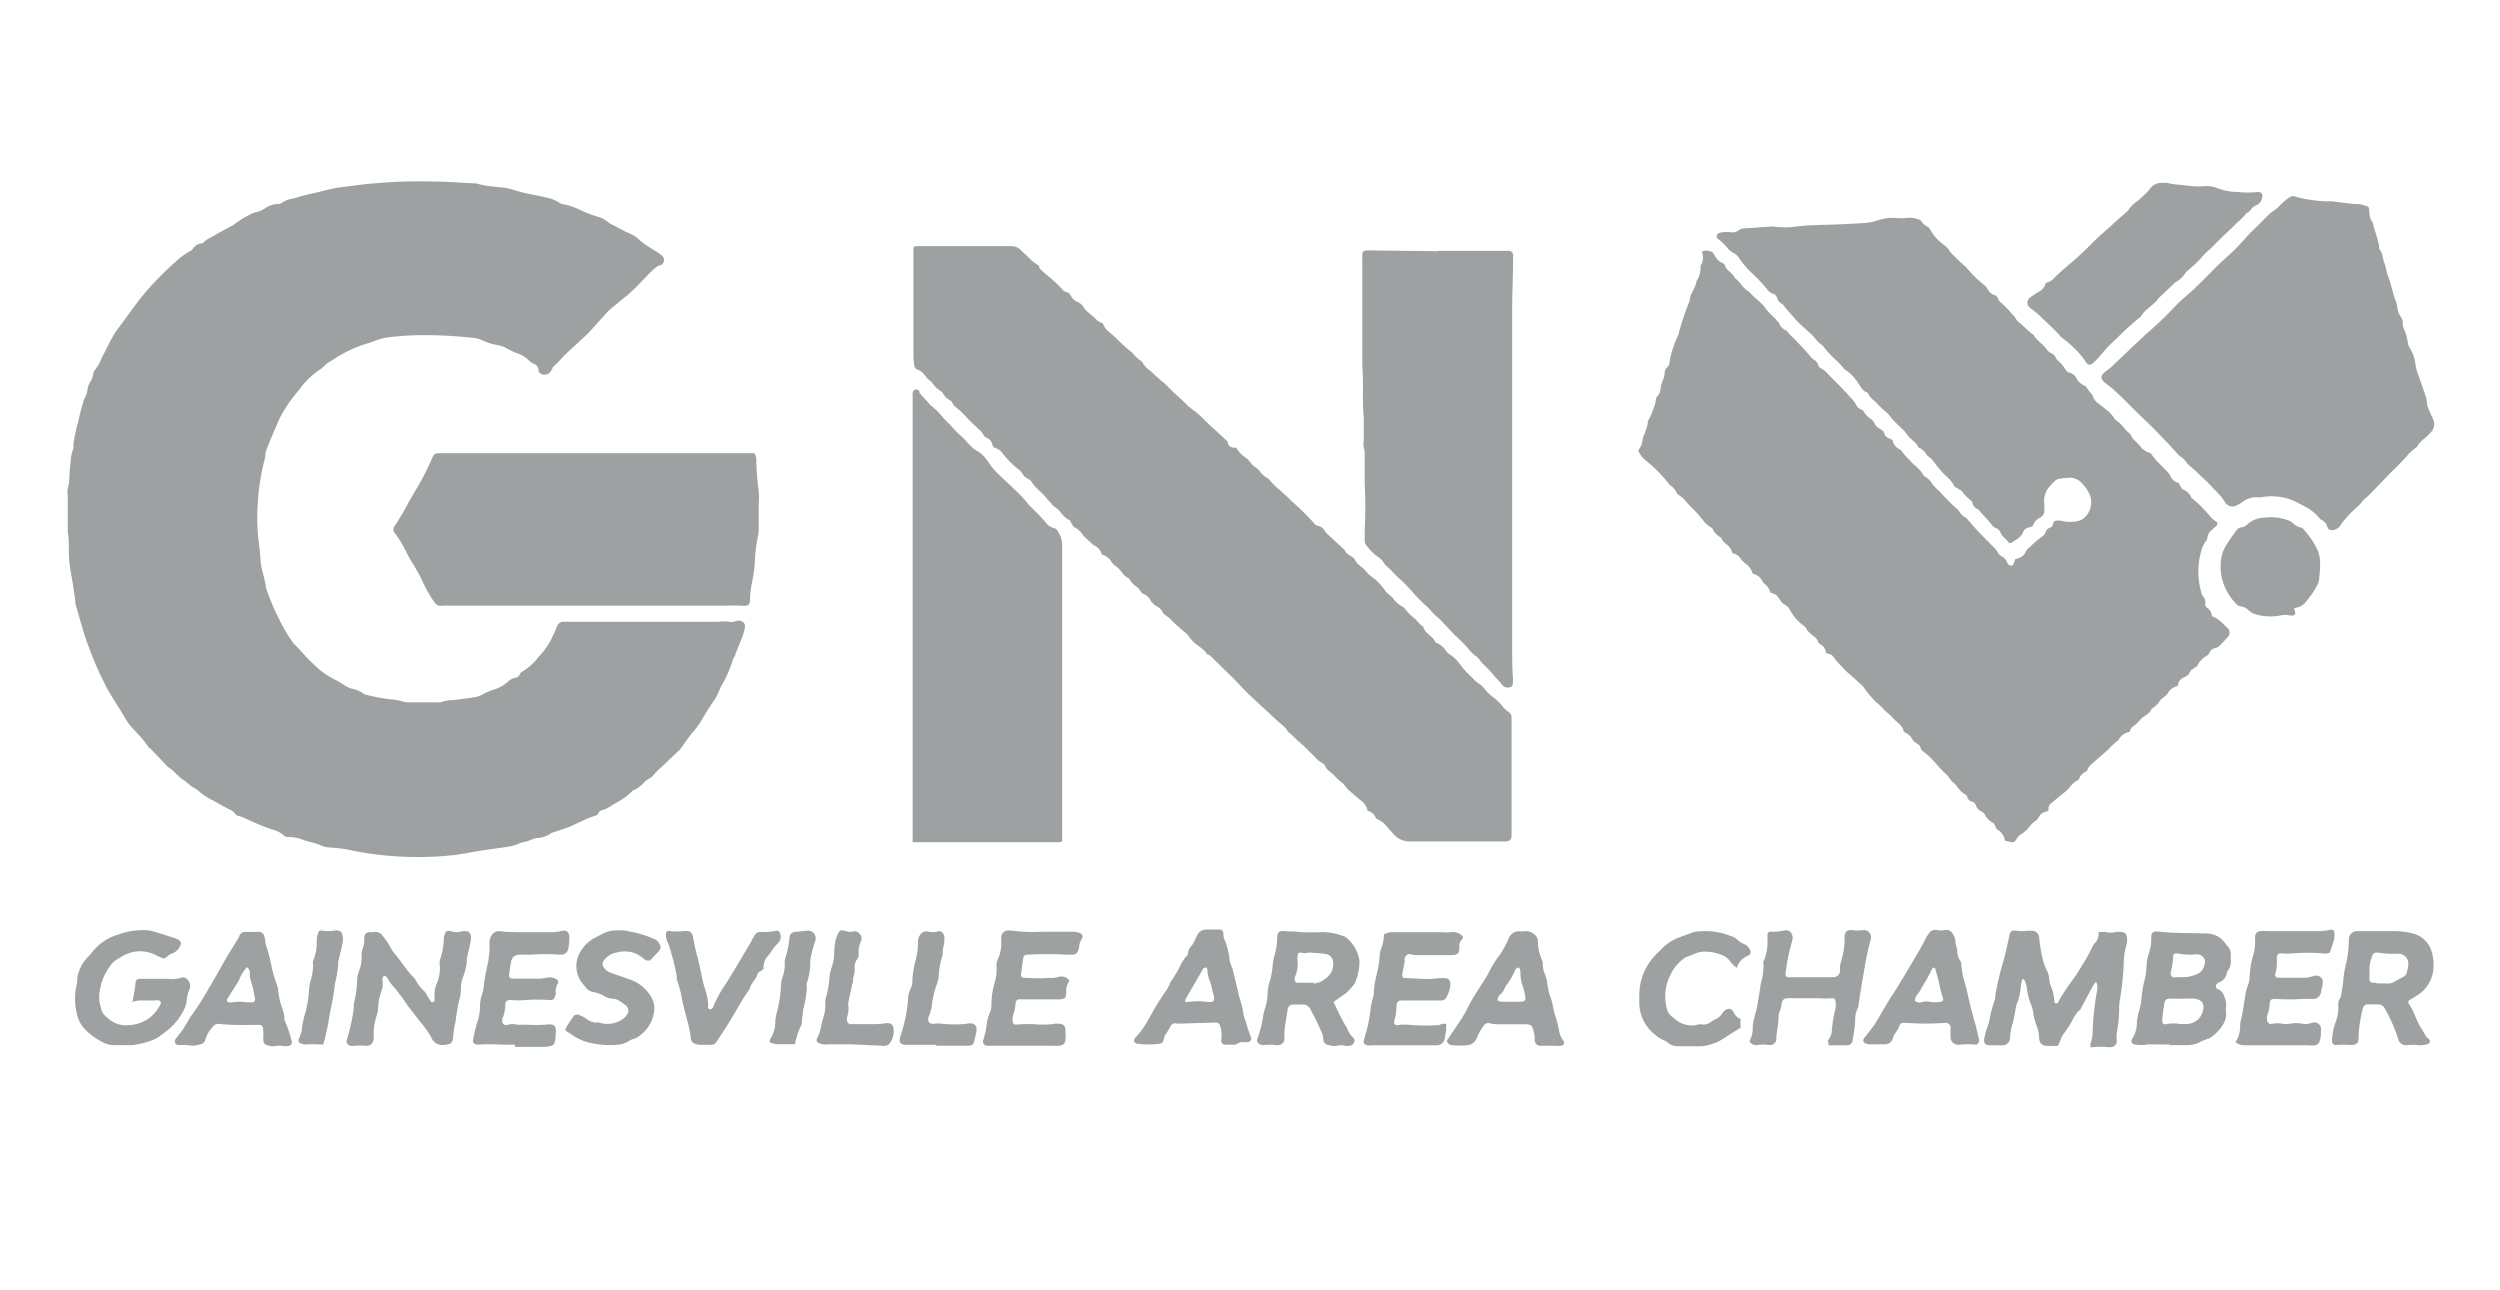
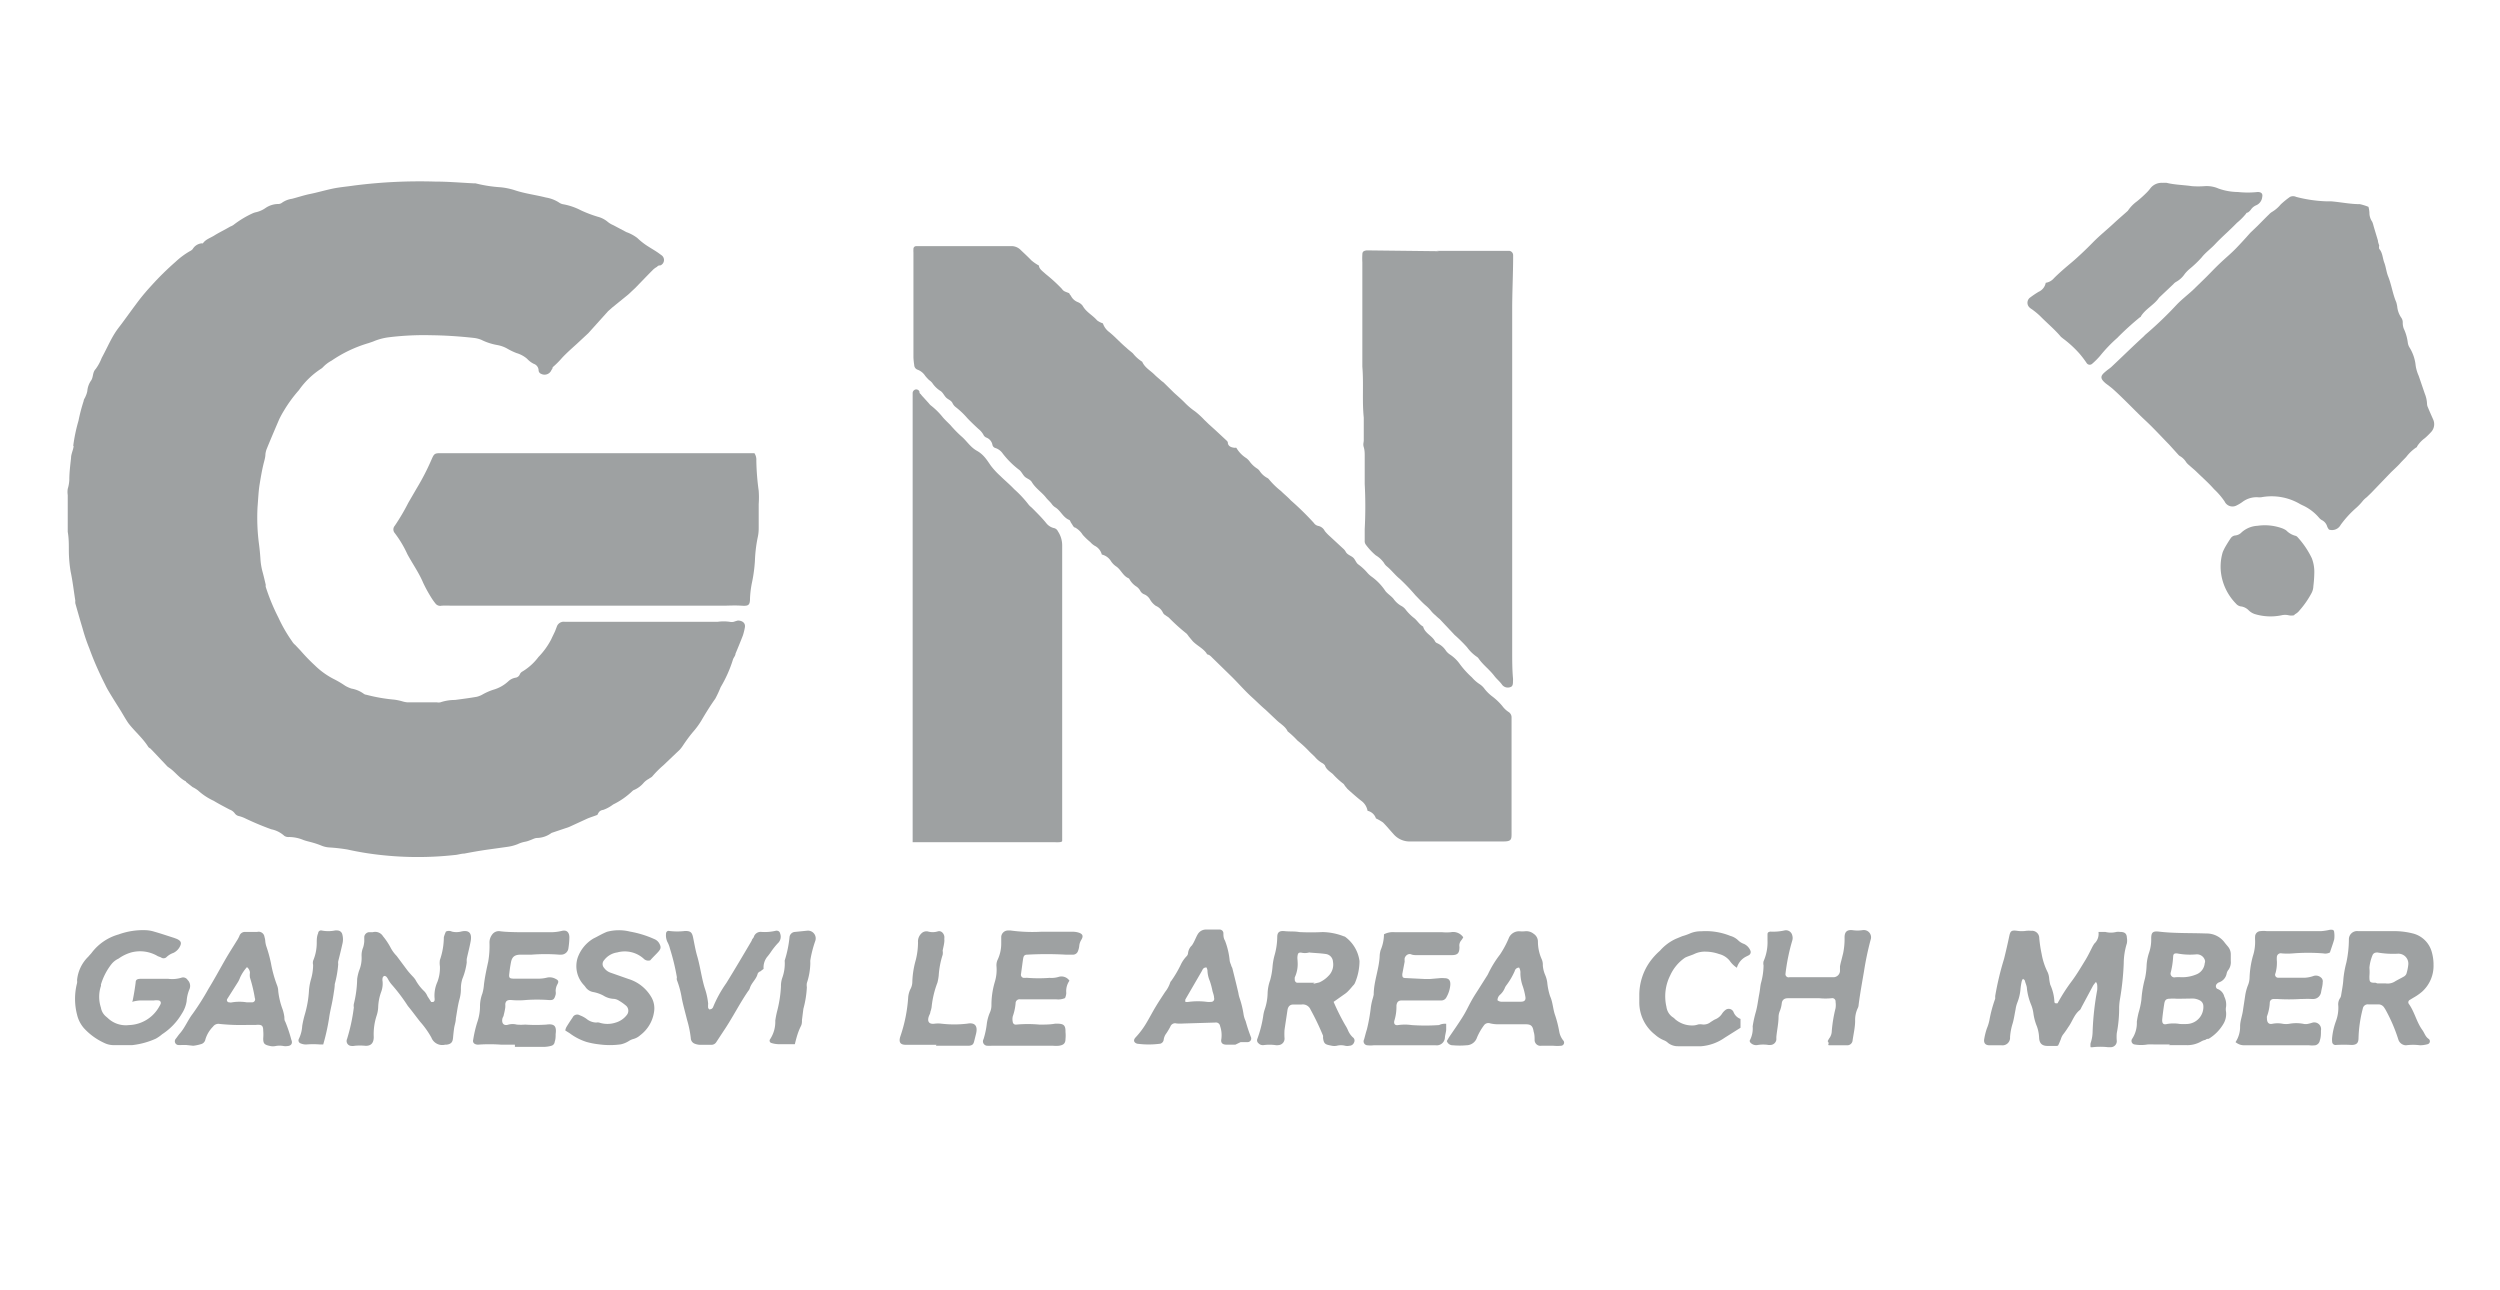
<svg xmlns="http://www.w3.org/2000/svg" id="Layer_1" data-name="Layer 1" viewBox="0 0 158.33 81.69">
  <defs>
    <style>.cls-1{fill:#9ea1a2;}</style>
  </defs>
  <title>logo-with-mark [Recovered]</title>
  <path class="cls-1" d="M37.83,51.61c-.26.1-.47.16-.67.25l-1,.46a2,2,0,0,1-.34.13l-.89.3h0a1.59,1.59,0,0,1-.91.32c-.16,0-.31.1-.47.15a1.49,1.49,0,0,1-.3.09,1.9,1.9,0,0,0-.46.15,2.74,2.74,0,0,1-.64.17l-1.29.18c-.49.07-1,.16-1.46.25-.2,0-.41.08-.61.09a21.35,21.35,0,0,1-4.66,0h0A19.15,19.15,0,0,1,22,53.8a11.24,11.24,0,0,0-1.15-.13,1.53,1.53,0,0,1-.48-.11,5.1,5.1,0,0,0-.55-.19c-.2-.06-.41-.1-.6-.17a2.4,2.4,0,0,0-.92-.19.47.47,0,0,1-.29-.07,1.73,1.73,0,0,0-.83-.42,17.77,17.77,0,0,1-1.69-.71,2.19,2.19,0,0,0-.33-.12.44.44,0,0,1-.3-.19.68.68,0,0,0-.32-.23c-.34-.18-.69-.36-1-.55a3.91,3.91,0,0,1-1-.66,1.94,1.94,0,0,0-.34-.21l-.42-.33s0-.05-.06-.06c-.4-.22-.66-.61-1-.83l-.11-.08-.83-.88-.25-.26s-.11-.06-.14-.11c-.35-.56-.88-1-1.26-1.5-.2-.29-.37-.61-.56-.91s-.46-.73-.68-1.1a4.5,4.5,0,0,1-.23-.43c-.38-.75-.72-1.51-1-2.29a11.15,11.15,0,0,1-.43-1.27c-.16-.53-.31-1.06-.46-1.59a.85.85,0,0,1,0-.17c-.1-.62-.17-1.25-.3-1.86a8.52,8.52,0,0,1-.11-1.33c0-.39,0-.78-.07-1.17,0-.56,0-1.13,0-1.7,0-.21,0-.42,0-.63a1.27,1.27,0,0,1,0-.39,2.28,2.28,0,0,0,.1-.57c0-.46.06-.93.11-1.39,0-.2.09-.4.14-.61s0-.11,0-.17a10.43,10.43,0,0,1,.33-1.57,11.12,11.12,0,0,1,.33-1.26c0-.1.09-.19.12-.29a1.42,1.42,0,0,0,.11-.33,1.32,1.32,0,0,1,.24-.67s0,0,0,0c.15-.22.08-.51.29-.73a3,3,0,0,0,.38-.7c.13-.24.25-.48.37-.72s.28-.56.45-.83.29-.41.44-.61c.34-.46.67-.92,1-1.36s.62-.77.95-1.13a18.15,18.15,0,0,1,1.47-1.44,4.9,4.9,0,0,1,.9-.67.55.55,0,0,0,.18-.13.75.75,0,0,1,.58-.37.1.1,0,0,0,.07,0c.18-.26.48-.34.73-.5s.68-.37,1-.56a.93.93,0,0,0,.2-.1A6.13,6.13,0,0,1,16,13.51a1.15,1.15,0,0,1,.17-.06,1.71,1.71,0,0,0,.65-.28,1.46,1.46,0,0,1,.76-.25.42.42,0,0,0,.25-.06,1.47,1.47,0,0,1,.66-.27c.39-.1.77-.23,1.17-.31s.92-.23,1.39-.33.91-.13,1.37-.2a32.78,32.78,0,0,1,5.14-.25c.81,0,1.61.07,2.42.11h.13a8.62,8.62,0,0,0,1.59.25,4.29,4.29,0,0,1,.88.18c.65.22,1.33.3,2,.47a2.17,2.17,0,0,1,.83.32.63.63,0,0,0,.28.11,4,4,0,0,1,1.1.38,7.76,7.76,0,0,0,1.08.41,1.59,1.59,0,0,1,.63.33,1.39,1.39,0,0,0,.34.2l.83.44,0,0a2.53,2.53,0,0,1,.69.37,4.19,4.19,0,0,0,.63.5c.23.15.46.28.68.43l.22.16a.37.37,0,0,1-.07.65c-.07,0-.14,0-.21.09a1.14,1.14,0,0,0-.25.18c-.38.38-.75.77-1.12,1.15l-.46.43-1,.81-.27.24L37.26,21.1l-.72.67c-.32.29-.65.58-.94.89a5.66,5.66,0,0,1-.6.6s0,.1-.07.16a.47.47,0,0,1-.65.26.25.25,0,0,1-.17-.24.45.45,0,0,0-.31-.4,1.46,1.46,0,0,1-.42-.32,1.81,1.81,0,0,0-.67-.36,4.12,4.12,0,0,1-.6-.29,2,2,0,0,0-.63-.22,3.69,3.69,0,0,1-1-.33A1.81,1.81,0,0,0,30,21.4c-.91-.1-1.82-.16-2.73-.17a18,18,0,0,0-2.64.13,3.71,3.71,0,0,0-1,.27l-.29.1a8.24,8.24,0,0,0-2.34,1.11,2.14,2.14,0,0,0-.56.43l-.07.06a5.12,5.12,0,0,0-1.44,1.38,8.66,8.66,0,0,0-.95,1.3,5.86,5.86,0,0,0-.3.55c-.27.63-.54,1.26-.8,1.9a1.46,1.46,0,0,0-.07.3c0,.22-.08.44-.13.66-.1.42-.17.84-.24,1.27s-.09.95-.13,1.43a12.83,12.83,0,0,0,.09,2.32q.06.45.09.9a4.11,4.11,0,0,0,.15.92c.07.26.13.52.19.78a.5.5,0,0,0,0,.13,13,13,0,0,0,.8,1.94,9.51,9.51,0,0,0,.87,1.51.87.87,0,0,0,.2.23l.34.36a11.32,11.32,0,0,0,.9.93,4.89,4.89,0,0,0,1.19.86,6.06,6.06,0,0,1,.73.43,2,2,0,0,0,.4.18,1.86,1.86,0,0,1,.78.33.31.31,0,0,0,.16.06,10.58,10.58,0,0,0,1.77.31,3.46,3.46,0,0,1,.52.11,1.59,1.59,0,0,0,.3.06l1.88,0a.54.54,0,0,0,.22,0,2.86,2.86,0,0,1,.92-.15c.46-.06.92-.12,1.38-.2a1.43,1.43,0,0,0,.41-.17,3.75,3.75,0,0,1,.65-.28,2.32,2.32,0,0,0,.93-.52.89.89,0,0,1,.47-.24.34.34,0,0,0,.27-.21.37.37,0,0,1,.18-.19,3.55,3.55,0,0,0,1-.91,4.71,4.71,0,0,0,.81-1.12c.08-.18.17-.35.25-.53l.11-.29a.46.46,0,0,1,.5-.29c.23,0,.45,0,.68,0h9a2.75,2.75,0,0,1,.76,0,.61.61,0,0,0,.26,0,2.58,2.58,0,0,1,.26-.08c.26,0,.51.14.44.46a3.74,3.74,0,0,1-.12.48c-.15.39-.31.78-.47,1.16,0,.13-.12.24-.16.37a8.06,8.06,0,0,1-.78,1.75,6.89,6.89,0,0,1-.34.73c-.32.45-.61.92-.89,1.4a5.07,5.07,0,0,1-.55.74,9.83,9.83,0,0,0-.61.83,2.35,2.35,0,0,1-.19.25l-1.05,1a6.42,6.42,0,0,0-.69.69c-.05.07-.15.1-.22.16a1.28,1.28,0,0,0-.32.24,1.69,1.69,0,0,1-.6.46.29.29,0,0,0-.12.07,4.78,4.78,0,0,1-1.23.86,2.33,2.33,0,0,1-.62.34C37.93,51.33,37.9,51.5,37.83,51.61Z" />
-   <path class="cls-1" d="M134.88,46.35a1,1,0,0,0-.69.47c0,.08-.13.12-.2.18l-.35.34-.22.22-.74.64a1.59,1.59,0,0,0-.13.13.86.86,0,0,0-.38.51.83.83,0,0,0-.5.49.14.14,0,0,1-.06.07,1.46,1.46,0,0,0-.53.46,2.72,2.72,0,0,1-.5.45l-.75.63a.38.38,0,0,0-.09.19,1.46,1.46,0,0,0,0,.22l-.18.06a.58.58,0,0,0-.42.31.71.71,0,0,1-.3.32,1.35,1.35,0,0,0-.31.32,2.56,2.56,0,0,1-.48.45.88.88,0,0,0-.35.34.31.31,0,0,1-.37.18l-.35-.09a1,1,0,0,0-.46-.69c-.07,0-.1-.14-.15-.22s-.08-.18-.15-.21a1.24,1.24,0,0,1-.54-.57.61.61,0,0,0-.17-.15.67.67,0,0,1-.38-.41.36.36,0,0,0-.26-.23.4.4,0,0,1-.28-.27c0-.06-.06-.16-.12-.18-.37-.17-.51-.57-.82-.8a1.06,1.06,0,0,1-.17-.2c-.06-.07-.1-.16-.16-.22-.55-.46-.93-1.09-1.53-1.5a.83.83,0,0,1-.15-.17l0-.07c-.1-.26-.41-.3-.53-.53a1,1,0,0,0-.54-.47c-.06-.41-.43-.58-.67-.86s-.41-.35-.58-.55a6.76,6.76,0,0,0-.55-.52,7.67,7.67,0,0,1-.64-.75,1.88,1.88,0,0,0-.12-.18c-.27-.26-.55-.51-.82-.75a3.93,3.93,0,0,1-.55-.53,4.31,4.31,0,0,1-.52-.6c-.1-.17-.29-.2-.48-.25a.67.67,0,0,0-.38-.57.2.2,0,0,1-.11-.13c-.06-.22-.24-.33-.4-.46a1.29,1.29,0,0,1-.34-.36.56.56,0,0,0-.2-.23,2.89,2.89,0,0,1-.86-1,.82.82,0,0,0-.35-.34.63.63,0,0,1-.22-.21c-.26-.4-.26-.4-.66-.53a1,1,0,0,0-.35-.54.87.87,0,0,1-.17-.21.87.87,0,0,0-.6-.45,1.13,1.13,0,0,0-.42-.61,1.87,1.87,0,0,1-.32-.31.75.75,0,0,0-.55-.37.92.92,0,0,0-.4-.59,1.2,1.2,0,0,1-.24-.26c0-.06-.08-.14-.14-.18a1.16,1.16,0,0,1-.45-.48c0-.08-.15-.14-.23-.2a2.55,2.55,0,0,1-.3-.26,7.33,7.33,0,0,0-.73-.84,7.33,7.33,0,0,1-.6-.65,1.18,1.18,0,0,0-.25-.19c-.07-.06-.16-.11-.19-.18a.92.92,0,0,0-.36-.44l-.13-.13a8.65,8.65,0,0,0-1.44-1.46,1.72,1.72,0,0,1-.5-.65,1.28,1.28,0,0,0,.28-.72,2.13,2.13,0,0,1,.14-.37c.07-.2.13-.4.19-.6a.31.31,0,0,1,0-.17,3,3,0,0,0,.34-.76,1.57,1.57,0,0,0,.16-.56.47.47,0,0,1,.12-.27.73.73,0,0,0,.18-.41,2.36,2.36,0,0,1,.19-.69,1,1,0,0,0,.07-.34.52.52,0,0,1,.18-.39.4.4,0,0,0,.12-.23,6.18,6.18,0,0,1,.54-1.74,1.12,1.12,0,0,0,.08-.26,17.91,17.91,0,0,1,.68-2c0-.44.38-.77.42-1.21a1.57,1.57,0,0,0,.26-.89.32.32,0,0,1,0-.09,1,1,0,0,0,.08-.9.76.76,0,0,1,.57,0,.35.35,0,0,1,.22.21,1.06,1.06,0,0,0,.49.51c.06,0,.15.08.17.13.11.37.51.5.65.84.34.24.51.67.9.86.3.37.72.62,1,1s.5.54.75.81c0,.06.12.11.14.17a.76.76,0,0,0,.41.45.38.38,0,0,1,.14.11c.18.26.45.44.64.68a11.22,11.22,0,0,1,.81.89.7.7,0,0,0,.24.21.53.53,0,0,1,.22.27.42.42,0,0,0,.22.27,1.43,1.43,0,0,1,.44.37l.79.8c.26.26.51.54.76.82a1.14,1.14,0,0,1,.18.25.63.63,0,0,0,.37.36.38.38,0,0,1,.14.11,1.18,1.18,0,0,0,.46.48.9.9,0,0,1,.2.23,1.28,1.28,0,0,0,.14.23c.14.18.43.19.51.47s.33.28.53.42a.74.74,0,0,0,.43.57.33.33,0,0,1,.16.15,4,4,0,0,0,.47.53c.27.33.64.54.85.91a.52.52,0,0,0,.2.19,1.06,1.06,0,0,1,.36.37,3.43,3.43,0,0,0,.49.52c.23.25.47.5.71.74s.21.18.3.28a1.48,1.48,0,0,1,.27.29,1,1,0,0,0,.35.34.23.23,0,0,1,.11.08,19.73,19.73,0,0,0,1.4,1.5c.18.23.44.39.57.67a.58.58,0,0,0,.19.19.72.72,0,0,1,.4.45.43.43,0,0,0,.09.1.19.19,0,0,0,.28,0,2.69,2.69,0,0,0,.12-.34l.21-.07a.73.73,0,0,0,.46-.4.75.75,0,0,1,.26-.3,5.74,5.74,0,0,1,.84-.71.44.44,0,0,0,.15-.22.43.43,0,0,1,.3-.3c.19-.06.16-.27.26-.41a.9.9,0,0,1,.56,0,2.42,2.42,0,0,0,.89,0,.94.94,0,0,0,.41-.18,1.33,1.33,0,0,0,.41-1.45,2.54,2.54,0,0,0-.65-.9,1,1,0,0,0-.75-.22,4.2,4.2,0,0,0-.62.08.56.56,0,0,0-.26.17,3.8,3.8,0,0,0-.42.47,1.38,1.38,0,0,0-.2.89c0,.12,0,.24,0,.36a.52.52,0,0,1-.28.56.91.91,0,0,0-.46.54l-.21.07a.49.49,0,0,0-.4.32c-.13.32-.43.45-.68.62a.16.16,0,0,1-.24,0c-.15-.22-.41-.36-.51-.62a.47.47,0,0,0-.28-.27.63.63,0,0,1-.3-.26c-.13-.16-.27-.31-.41-.47l-.27-.29c-.06-.07-.11-.16-.19-.19a.52.52,0,0,1-.32-.4.28.28,0,0,0-.1-.14,2.8,2.8,0,0,1-.56-.58,2.05,2.05,0,0,0-.46-.28,2,2,0,0,0-.54-.68,5.87,5.87,0,0,1-.73-.84,1.85,1.85,0,0,0-.29-.33c-.07-.06-.17-.1-.21-.17a1,1,0,0,0-.52-.47s0,0,0,0c-.15-.37-.56-.53-.76-.87a1.8,1.8,0,0,0-.26-.3,7.58,7.58,0,0,1-.94-1,6.37,6.37,0,0,1-.8-.76,1.33,1.33,0,0,1-.42-.46.23.23,0,0,0-.12-.12c-.25-.09-.34-.31-.48-.5a2.84,2.84,0,0,0-.85-.91c-.06,0-.1-.1-.16-.16s-.3-.33-.46-.48a6.65,6.65,0,0,1-.84-.92l0,0c-.34-.2-.52-.56-.82-.81s-.53-.48-.79-.72a2.31,2.31,0,0,1-.2-.24l-.27-.3-.26-.3a1.16,1.16,0,0,0-.2-.24.67.67,0,0,1-.35-.44.33.33,0,0,0-.26-.22.79.79,0,0,1-.37-.3,9.74,9.74,0,0,0-1-1.05,6.26,6.26,0,0,1-.77-.92,1,1,0,0,0-.32-.3,1.14,1.14,0,0,1-.35-.26,3.82,3.82,0,0,0-.64-.63.21.21,0,0,1,.06-.38,1,1,0,0,1,.34-.06,1.46,1.46,0,0,1,.36,0,.61.61,0,0,0,.51-.1.7.7,0,0,1,.46-.14l1.61-.11a.55.55,0,0,1,.18,0,4.91,4.91,0,0,0,1.38,0c.72-.09,1.43-.1,2.15-.12s1.49-.06,2.24-.11a3.08,3.08,0,0,0,.79-.16,3.12,3.12,0,0,1,1.14-.16,2.9,2.9,0,0,0,.72,0,1.56,1.56,0,0,1,.74.09.42.42,0,0,1,.21.16.92.92,0,0,0,.37.31.39.39,0,0,1,.15.16,3.09,3.09,0,0,0,.89,1,1.14,1.14,0,0,1,.34.35,1.11,1.11,0,0,0,.2.24l.44.44.33.3s.08.05.1.09a8,8,0,0,0,1.18,1.15.83.83,0,0,1,.16.21.78.78,0,0,0,.42.38.36.36,0,0,1,.25.24.47.47,0,0,0,.12.19,5.37,5.37,0,0,1,.71.72,2.25,2.25,0,0,1,.31.37.47.47,0,0,0,.17.2c.31.23.55.54.87.76a.13.13,0,0,1,.07.05c.2.38.61.57.84.93a.66.66,0,0,0,.27.22.51.51,0,0,1,.3.31.63.63,0,0,0,.17.2,2.12,2.12,0,0,1,.43.51.47.47,0,0,0,.31.24.62.62,0,0,1,.4.34,1,1,0,0,0,.48.45.39.39,0,0,1,.21.21,3,3,0,0,0,.22.28c.05.06.11.11.12.18a.88.88,0,0,0,.34.46c.15.13.32.23.45.36a2.11,2.11,0,0,1,.61.65.17.17,0,0,0,.06.06c.35.21.55.59.87.84a.12.12,0,0,1,.06.06c.12.32.41.5.62.75a1,1,0,0,0,.57.41c.07,0,.14.1.19.17s.2.26.31.38.46.46.68.7a1.12,1.12,0,0,1,.16.22.67.67,0,0,0,.52.44c.05.09.08.17.13.25s.08.14.14.17a.93.93,0,0,1,.53.5s0,.05.06.07a8,8,0,0,1,1.22,1.24,3.81,3.81,0,0,0,.32.24.16.16,0,0,1,0,.24l-.33.3a.7.7,0,0,0-.25.46.44.44,0,0,1-.11.24,1.73,1.73,0,0,0-.28.6,4.73,4.73,0,0,0,0,2.61.74.74,0,0,0,.07.21.63.63,0,0,1,.18.56.31.31,0,0,0,.13.23.65.65,0,0,1,.29.52,2.64,2.64,0,0,1,.29.14,3.81,3.81,0,0,1,.32.24l.35.34a.4.4,0,0,1,.06.59c-.19.22-.38.42-.59.62a.78.78,0,0,1-.28.11.4.4,0,0,0-.27.22.57.57,0,0,1-.26.29,1.38,1.38,0,0,0-.52.55c0,.08-.15.13-.23.2s-.21.11-.23.19a.63.63,0,0,1-.4.38.67.67,0,0,0-.4.56.9.9,0,0,0-.63.46,1.54,1.54,0,0,1-.26.25,1.51,1.51,0,0,0-.23.21,1.5,1.5,0,0,1-.54.52l0,0c-.11.32-.42.42-.64.61l-.14.16a2.2,2.2,0,0,1-.36.33A.51.51,0,0,0,134.88,46.35Z" />
  <path class="cls-1" d="M87.14,51.83a.72.72,0,0,0-.53-.48,1,1,0,0,0-.42-.65c-.29-.23-.57-.48-.85-.73,0,0-.09-.11-.14-.17s-.08-.14-.13-.17a4.77,4.77,0,0,1-.66-.61c-.19-.16-.42-.29-.5-.55,0,0-.08-.09-.13-.12a1.71,1.71,0,0,1-.51-.42c-.13-.13-.26-.24-.39-.38a7.3,7.3,0,0,0-.71-.65,5.67,5.67,0,0,0-.62-.58,0,0,0,0,1,0,0c-.14-.31-.45-.47-.68-.69l-.72-.68c-.3-.25-.57-.53-.86-.79-.44-.4-.83-.85-1.25-1.27l-1.28-1.25a1.06,1.06,0,0,0-.2-.17s-.12,0-.15-.1c-.23-.32-.6-.48-.87-.76l-.26-.31a1.09,1.09,0,0,0-.13-.17,12.18,12.18,0,0,1-1.11-1c-.06-.06-.15-.1-.22-.16a.39.39,0,0,1-.16-.15.88.88,0,0,0-.46-.45,1.23,1.23,0,0,1-.36-.39.75.75,0,0,0-.35-.33.5.5,0,0,1-.29-.26.77.77,0,0,0-.21-.23,1.32,1.32,0,0,1-.46-.48.12.12,0,0,0-.06-.06c-.36-.15-.48-.56-.8-.76a1.18,1.18,0,0,1-.31-.32.93.93,0,0,0-.58-.42.86.86,0,0,0-.46-.56,1.18,1.18,0,0,1-.27-.23s0,0,0,0a4.23,4.23,0,0,1-.48-.46,1.32,1.32,0,0,0-.48-.46c-.1,0-.16-.17-.23-.26s-.08-.19-.14-.22c-.4-.16-.54-.59-.89-.8a.73.73,0,0,1-.22-.21c-.11-.15-.25-.26-.36-.4-.27-.35-.67-.59-.91-1-.12-.18-.33-.21-.46-.35s-.21-.34-.37-.44a5.57,5.57,0,0,1-1-1,.91.91,0,0,0-.45-.35.27.27,0,0,1-.21-.22.61.61,0,0,0-.39-.45.35.35,0,0,1-.18-.18,1.26,1.26,0,0,0-.32-.37c-.24-.22-.48-.45-.7-.68a5,5,0,0,0-.75-.71.67.67,0,0,1-.19-.25c-.09-.17-.28-.22-.4-.34s-.2-.31-.34-.41a1.68,1.68,0,0,1-.54-.52.88.88,0,0,0-.2-.18,3,3,0,0,1-.24-.26,1,1,0,0,0-.47-.39.32.32,0,0,1-.23-.3,4.28,4.28,0,0,1-.05-.49c0-.59,0-1.17,0-1.75,0-1,0-2,0-3.05,0-.61,0-1.23,0-1.84a1.62,1.62,0,0,1,0-.22.17.17,0,0,1,.17-.18H61.6c.79,0,1.58,0,2.38,0a.82.82,0,0,1,.67.25c.23.22.46.43.67.65a2.84,2.84,0,0,0,.48.33c0,.21.24.36.43.54a10.46,10.46,0,0,1,1,.91c.14.18.15.17.49.3,0,.06.08.12.11.18a.82.82,0,0,0,.42.38.72.72,0,0,1,.32.24c.22.4.63.59.91.92a1.28,1.28,0,0,0,.37.19,1.12,1.12,0,0,0,.4.55c.39.32.73.7,1.09,1,.13.13.28.23.41.35a2.29,2.29,0,0,0,.59.53l0,0c.16.38.53.56.8.84.11.11.24.21.36.32s.15.11.21.17l.64.63c.24.22.49.43.72.67a4.23,4.23,0,0,0,.61.51,5,5,0,0,1,.59.54l.29.28.4.36.72.67a.28.28,0,0,1,.08.11c0,.25.21.33.44.35a.26.26,0,0,1,.1,0,1.92,1.92,0,0,0,.64.66,1.14,1.14,0,0,1,.19.19,1.75,1.75,0,0,0,.48.46.56.56,0,0,1,.16.15,1.33,1.33,0,0,0,.49.45.27.27,0,0,1,.1.08,5,5,0,0,0,.77.75c.2.2.43.38.62.59a17.9,17.9,0,0,1,1.46,1.43.44.44,0,0,0,.29.19.59.59,0,0,1,.4.32,2.81,2.81,0,0,0,.34.35l.82.76a.68.68,0,0,1,.17.21c.1.18.3.23.45.35s.2.35.35.45a3.32,3.32,0,0,1,.58.54,1.55,1.55,0,0,0,.27.24,3.5,3.5,0,0,1,.86.9c.14.18.36.31.51.49a1.51,1.51,0,0,0,.49.45.83.83,0,0,1,.3.26,3,3,0,0,0,.54.53c.19.16.32.4.55.52l0,0c.11.43.56.57.75.93a.25.25,0,0,0,.13.12,1.29,1.29,0,0,1,.57.49,1,1,0,0,0,.26.24,2.33,2.33,0,0,1,.58.55,5.6,5.6,0,0,0,.8.89,2.26,2.26,0,0,0,.49.43,1.18,1.18,0,0,1,.32.31,2.63,2.63,0,0,0,.51.49,3.79,3.79,0,0,1,.61.59,1.52,1.52,0,0,0,.39.37.4.4,0,0,1,.19.33c0,.09,0,.18,0,.27,0,.72,0,1.44,0,2.15l0,3.77c0,.39,0,.77,0,1.16s0,.53-.55.52c-.88,0-1.76,0-2.64,0-1.07,0-2.13,0-3.19,0a1.34,1.34,0,0,1-1.1-.47c-.22-.24-.43-.5-.66-.73A3.08,3.08,0,0,0,87.14,51.83Z" />
  <path class="cls-1" d="M150,13.1a1.92,1.92,0,0,1,.06.36,1,1,0,0,0,.18.59,1.83,1.83,0,0,1,.08.25c.09.32.19.63.28.94,0,.1.05.21.08.31a.46.46,0,0,0,0,.21c.22.25.21.58.32.87s.13.58.24.86c.22.54.29,1.12.52,1.65a2.44,2.44,0,0,1,.06.26,1.48,1.48,0,0,0,.25.71.51.51,0,0,1,.1.34,1.07,1.07,0,0,0,.06.35,3,3,0,0,1,.26.89.76.76,0,0,0,.1.3,2.68,2.68,0,0,1,.4,1.17,2.47,2.47,0,0,0,.19.64l.39,1.14a1.9,1.9,0,0,1,.14.66.56.56,0,0,0,.06.21c.1.25.21.49.32.74a.73.73,0,0,1-.14.83,4.4,4.4,0,0,1-.38.37,1.86,1.86,0,0,0-.49.52s0,.06-.06.07a2.76,2.76,0,0,0-.63.6c-.13.14-.27.27-.4.42s-.4.39-.6.59l-1.21,1.26-.29.28a1.55,1.55,0,0,0-.23.21,3.61,3.61,0,0,1-.42.45,6.47,6.47,0,0,0-1,1.09.62.62,0,0,1-.74.3.78.78,0,0,1-.11-.18.67.67,0,0,0-.36-.43.7.7,0,0,1-.16-.14,3,3,0,0,0-1.07-.8l-.12-.06a3.55,3.55,0,0,0-2.46-.44,1.18,1.18,0,0,1-.26,0,1.49,1.49,0,0,0-.93.29,2.4,2.4,0,0,1-.38.23.55.55,0,0,1-.76-.25,4.53,4.53,0,0,0-.67-.78c-.34-.39-.73-.73-1.1-1.09-.15-.15-.32-.28-.47-.42a1.14,1.14,0,0,1-.19-.19,1.12,1.12,0,0,0-.41-.4.43.43,0,0,1-.1-.09l-.57-.63c-.51-.52-1-1.06-1.54-1.56s-1.3-1.31-2-1.94c-.11-.1-.23-.19-.35-.28s-.15-.11-.21-.17c-.26-.24-.25-.4,0-.62s.34-.25.49-.4c.66-.62,1.31-1.26,2-1.89a1.62,1.62,0,0,1,.19-.18,23.45,23.45,0,0,0,1.9-1.83c.31-.32.67-.6,1-.9l.74-.72c.32-.31.62-.64,1-1s.69-.61,1-.93.61-.65.92-1l.45-.43c.24-.24.48-.49.73-.73a.87.87,0,0,1,.21-.17,2.12,2.12,0,0,0,.53-.46,5.38,5.38,0,0,1,.59-.48.45.45,0,0,1,.39,0,8.72,8.72,0,0,0,1.9.28l.31,0c.61.05,1.21.18,1.83.18A3.55,3.55,0,0,1,150,13.1Z" />
  <path class="cls-1" d="M57.8,53.34V28.85c0-1,0-2.06,0-3.09,0-.15,0-.3,0-.45s0-.27,0-.4a.24.24,0,0,1,.17-.24.22.22,0,0,1,.26.13c0,.05,0,.11.08.16a1.63,1.63,0,0,0,.17.2l.36.4a.81.81,0,0,0,.09.1,4.48,4.48,0,0,1,.79.78c.15.17.31.32.47.48a7.49,7.49,0,0,0,.68.7c.35.29.57.69,1,.93s.63.58.88.94a4.77,4.77,0,0,0,.61.66c.28.28.6.54.87.83a7.11,7.11,0,0,1,.93,1,1.14,1.14,0,0,0,.16.15c.32.32.64.63.94,1a.87.87,0,0,0,.47.31.36.36,0,0,1,.27.21,1.6,1.6,0,0,1,.27.88c0,1.34,0,2.69,0,4V51.9c0,.35,0,.69,0,1,0,.12,0,.24,0,.35s-.29.09-.44.09H58.19Z" />
  <path class="cls-1" d="M91,15.89h3.67l.63,0,.31,0a.28.28,0,0,1,.22.26v.09c0,1.12-.06,2.24-.06,3.36,0,3,0,6,0,9s0,6.22,0,9.33v3.27c0,.59,0,1.17.05,1.75a1.1,1.1,0,0,1,0,.18c0,.15,0,.33-.15.38a.46.46,0,0,1-.53-.13c-.15-.22-.35-.37-.5-.57-.31-.41-.73-.71-1-1.11,0,0,0,0-.06-.07a2.54,2.54,0,0,1-.67-.64,9.71,9.71,0,0,0-.79-.78l-.94-1a3.08,3.08,0,0,1-.27-.24,1.85,1.85,0,0,1-.28-.28,2.34,2.34,0,0,0-.31-.32c-.24-.2-.45-.44-.67-.66a12.88,12.88,0,0,0-1-1.05c-.3-.24-.53-.56-.83-.8a.71.71,0,0,1-.17-.21,1.71,1.71,0,0,0-.52-.48,3.83,3.83,0,0,1-.64-.69.39.39,0,0,1-.06-.25c0-.24,0-.48,0-.72a27.28,27.28,0,0,0,0-2.86c0-.58,0-1.17,0-1.75,0-.19,0-.38-.06-.58s0-.29,0-.44c0-.48,0-1,0-1.43-.11-1.08,0-2.15-.09-3.23,0-.32,0-.66,0-1,0-1.14,0-2.28,0-3.41,0-.73,0-1.46,0-2.19a4.18,4.18,0,0,1,0-.5c0-.18.08-.23.25-.26l.31,0,4.31.05Z" />
  <path class="cls-1" d="M47.77,28.69a.73.73,0,0,1,.13.47,15.52,15.52,0,0,0,.15,1.92,5.91,5.91,0,0,1,0,.85c0,.5,0,1,0,1.52a2.62,2.62,0,0,1-.07.62,9,9,0,0,0-.17,1.46,9.5,9.5,0,0,1-.17,1.29,6.28,6.28,0,0,0-.14,1.06c0,.45-.09.51-.54.48s-.8,0-1.21,0l-1.83,0-9.73,0H28.55a5.49,5.49,0,0,0-.58,0,.38.38,0,0,1-.4-.15,3.6,3.6,0,0,1-.28-.4,8.78,8.78,0,0,1-.49-.9c-.27-.64-.67-1.2-1-1.81A6.94,6.94,0,0,0,25,33.76a.35.35,0,0,1,0-.46,13.31,13.31,0,0,0,.86-1.46l.54-.93a15,15,0,0,0,.94-1.83c.15-.34.19-.38.56-.38H47.77Z" />
  <path class="cls-1" d="M129.56,17.91a.84.84,0,0,0,.52-.29c.36-.36.75-.69,1.12-1s.91-.82,1.34-1.26.86-.78,1.28-1.17.63-.56.94-.84l0,0a2.36,2.36,0,0,1,.58-.6,7.7,7.7,0,0,0,.6-.54,2.43,2.43,0,0,0,.26-.3.9.9,0,0,1,.76-.33,2.06,2.06,0,0,1,.26,0c.53.13,1.07.13,1.6.21a5.43,5.43,0,0,0,.8,0,1.86,1.86,0,0,1,.88.15,3.71,3.71,0,0,0,1.23.22,5.8,5.8,0,0,0,1.25,0c.23,0,.34.1.29.32a.63.63,0,0,1-.38.52.77.77,0,0,0-.34.28.82.82,0,0,1-.19.18s-.09,0-.11.07a4.11,4.11,0,0,1-.59.59c-.45.47-.94.88-1.38,1.35-.27.29-.6.52-.85.84a6.82,6.82,0,0,1-.78.74,2.54,2.54,0,0,0-.28.29,1.58,1.58,0,0,1-.55.51.58.58,0,0,0-.17.14l-.91.86,0,0c-.31.46-.85.7-1.15,1.18,0,0,0,.05-.06.06a18.16,18.16,0,0,0-1.45,1.32A9.19,9.19,0,0,0,133,22.54a4.72,4.72,0,0,1-.5.5.23.23,0,0,1-.35-.05,6.53,6.53,0,0,0-.43-.57,6.88,6.88,0,0,0-1.09-1l-.1-.08c-.4-.48-.89-.88-1.33-1.33a5.17,5.17,0,0,0-.51-.42.79.79,0,0,1-.18-.14.41.41,0,0,1,.08-.62,5.91,5.91,0,0,1,.52-.35A.77.77,0,0,0,129.56,17.91Z" />
  <path class="cls-1" d="M130.26,66.24l-.59,0c-.36,0-.52-.18-.53-.54A2.35,2.35,0,0,0,129,65a3.31,3.31,0,0,1-.22-.82,2.21,2.21,0,0,0-.15-.56,3.82,3.82,0,0,1-.26-1c0-.16-.08-.32-.12-.47s-.06-.07-.1-.14-.11.12-.12.18a4,4,0,0,0-.07.48,3,3,0,0,1-.2.83,1.94,1.94,0,0,0-.11.43c-.06.29-.1.59-.18.87a3.8,3.8,0,0,0-.17.88.48.48,0,0,1-.54.52H126c-.25,0-.37-.13-.34-.37a4.34,4.34,0,0,1,.17-.69,3,3,0,0,0,.16-.51,8.27,8.27,0,0,1,.37-1.38c0-.06,0-.12,0-.17a18.68,18.68,0,0,1,.56-2.35q.18-.72.33-1.44c.07-.33.14-.39.5-.34a1.89,1.89,0,0,0,.58,0,1.61,1.61,0,0,1,.31,0,.46.46,0,0,1,.51.46,8.13,8.13,0,0,0,.15,1,4.2,4.2,0,0,0,.39,1.18,1.24,1.24,0,0,1,.09.39,2.44,2.44,0,0,0,.07.39,2.9,2.9,0,0,1,.26,1.08s0,.08.08.09.08,0,.12,0,0,0,0,0a11.23,11.23,0,0,1,.92-1.43c.31-.42.58-.88.85-1.32.17-.28.31-.58.46-.87l.09-.15a.84.84,0,0,0,.27-.75l.43,0a1.42,1.42,0,0,0,.71,0,.83.83,0,0,1,.22,0c.29,0,.43.09.44.37a1,1,0,0,1,0,.35,4.33,4.33,0,0,0-.2,1.28,17.3,17.3,0,0,1-.24,2.27,4.07,4.07,0,0,0-.05.49,8.3,8.3,0,0,1-.15,1.65,2.68,2.68,0,0,0,0,.49.38.38,0,0,1-.4.4h-.17a4.23,4.23,0,0,0-.94,0,.56.56,0,0,1-.15,0,1,1,0,0,1,0-.25,2.36,2.36,0,0,0,.13-.75,17.8,17.8,0,0,1,.29-2.62,1.76,1.76,0,0,0,0-.31s0-.1-.08-.2a2.15,2.15,0,0,0-.18.23l-.74,1.38a.61.61,0,0,1-.09.16c-.37.28-.48.74-.75,1.1a5,5,0,0,1-.33.47.9.9,0,0,0-.13.28c-.06.14-.11.28-.18.41A1.18,1.18,0,0,1,130.26,66.24Z" />
-   <path class="cls-1" d="M145.28,38.53a1.57,1.57,0,0,1,.09.32s-.06.12-.1.12a.83.83,0,0,1-.31,0,1,1,0,0,0-.48,0,3.42,3.42,0,0,1-1.68-.08,1,1,0,0,1-.38-.23.84.84,0,0,0-.46-.25.5.5,0,0,1-.35-.18,3.41,3.41,0,0,1-.92-1.76,3.18,3.18,0,0,1,.08-1.5,3,3,0,0,1,.2-.4c.1-.17.2-.33.31-.49s.25-.34.37-.51a.4.4,0,0,1,.3-.17.64.64,0,0,0,.39-.2,1.63,1.63,0,0,1,1-.41,3.23,3.23,0,0,1,1.54.15,1.22,1.22,0,0,1,.28.14,1.26,1.26,0,0,0,.61.35.28.28,0,0,1,.11.08,5.47,5.47,0,0,1,.9,1.33,2.41,2.41,0,0,1,.16.92,7.91,7.91,0,0,1-.06.85,1,1,0,0,1-.11.43,5.66,5.66,0,0,1-.76,1.1.87.87,0,0,1-.56.34A1,1,0,0,0,145.28,38.53Z" />
+   <path class="cls-1" d="M145.28,38.53a1.57,1.57,0,0,1,.09.32s-.06.12-.1.12a.83.83,0,0,1-.31,0,1,1,0,0,0-.48,0,3.42,3.42,0,0,1-1.68-.08,1,1,0,0,1-.38-.23.84.84,0,0,0-.46-.25.5.5,0,0,1-.35-.18,3.41,3.41,0,0,1-.92-1.76,3.18,3.18,0,0,1,.08-1.5,3,3,0,0,1,.2-.4c.1-.17.2-.33.31-.49a.4.4,0,0,1,.3-.17.64.64,0,0,0,.39-.2,1.63,1.63,0,0,1,1-.41,3.23,3.23,0,0,1,1.54.15,1.22,1.22,0,0,1,.28.14,1.26,1.26,0,0,0,.61.35.28.28,0,0,1,.11.08,5.47,5.47,0,0,1,.9,1.33,2.41,2.41,0,0,1,.16.92,7.91,7.91,0,0,1-.06.85,1,1,0,0,1-.11.43,5.66,5.66,0,0,1-.76,1.1.87.87,0,0,1-.56.34A1,1,0,0,0,145.28,38.53Z" />
  <path class="cls-1" d="M137.44,66.15h-1a3.17,3.17,0,0,0-.44,0,2.38,2.38,0,0,1-.8,0,.23.23,0,0,1-.18-.34s0,0,0,0a1.81,1.81,0,0,0,.31-1.1,5.72,5.72,0,0,1,.11-.57,4.93,4.93,0,0,0,.18-.83,6.9,6.9,0,0,1,.23-1.36,4.7,4.7,0,0,0,.1-.84,3.08,3.08,0,0,1,.16-.79,2.55,2.55,0,0,0,.13-.87c0-.39.09-.49.48-.45,1,.12,2,.08,3,.12a1.41,1.41,0,0,1,1.19.6l.2.24a.76.76,0,0,1,.17.5c0,.13,0,.27,0,.4a.83.83,0,0,1-.14.55.55.55,0,0,0-.12.24.73.73,0,0,1-.5.57.28.28,0,0,0-.11.08.21.21,0,0,0,0,.32l0,0a.69.69,0,0,1,.46.5,1.13,1.13,0,0,1,.11.65.81.81,0,0,0,0,.31,1.23,1.23,0,0,1-.17.77,2.7,2.7,0,0,1-.93.94c-.05,0-.14,0-.21.07a.75.75,0,0,0-.25.09,1.77,1.77,0,0,1-1,.24c-.36,0-.71,0-1.07,0Zm.71-2.9-.32,0a2.67,2.67,0,0,0-.4,0c-.27,0-.33.1-.37.36s-.09.62-.12.93.1.37.31.31a2.39,2.39,0,0,1,.8,0,4,4,0,0,0,.49,0,1.08,1.08,0,0,0,1-1.18.41.41,0,0,0-.18-.29,1,1,0,0,0-.56-.14Zm0-1.36a2.35,2.35,0,0,0,1-.2.84.84,0,0,0,.48-.69.29.29,0,0,0,0-.22.53.53,0,0,0-.52-.34,4.29,4.29,0,0,1-1.24-.06c-.13,0-.23,0-.24.2a5.19,5.19,0,0,1-.15,1,.24.24,0,0,0,.22.32C137.85,61.88,138,61.88,138.15,61.89Z" />
  <path class="cls-1" d="M28.24,59a.43.43,0,0,1,.38,0,1.22,1.22,0,0,0,.57,0c.61-.15.69.21.62.6s-.17.75-.25,1.13a1.74,1.74,0,0,0,0,.22A4.16,4.16,0,0,1,29.28,62a2.07,2.07,0,0,0-.09.66,2.45,2.45,0,0,1-.1.66c-.1.38-.15.79-.22,1.18,0,.21-.08.41-.11.62s-.05.41-.07.62-.08.38-.4.42H28.2a.74.74,0,0,1-.88-.45,5.62,5.62,0,0,0-.71-1c-.27-.34-.52-.69-.78-1a11.16,11.16,0,0,0-1-1.33,1.86,1.86,0,0,1-.23-.32.88.88,0,0,0-.12-.19.18.18,0,0,0-.15-.06.19.19,0,0,0-.1.13.55.55,0,0,0,0,.22,1.49,1.49,0,0,1-.09.66,3.15,3.15,0,0,0-.19,1,1.94,1.94,0,0,1-.09.48,3.76,3.76,0,0,0-.19,1.37c0,.39-.18.59-.56.56a3.32,3.32,0,0,0-.63,0,.75.75,0,0,1-.3,0,.31.31,0,0,1-.2-.43,11.66,11.66,0,0,0,.43-2,.56.56,0,0,1,0-.22A7,7,0,0,0,22.62,62a3,3,0,0,1,.12-.52,2.08,2.08,0,0,0,.16-.92A1.3,1.3,0,0,1,23,60a1.68,1.68,0,0,0,.07-.39c0-.09,0-.18,0-.27s.08-.26.27-.3l.26,0a.58.58,0,0,1,.66.26,4.13,4.13,0,0,1,.49.74,2.23,2.23,0,0,0,.37.5l.67.9c.1.13.21.25.32.37a1.5,1.5,0,0,1,.2.24,2.93,2.93,0,0,0,.57.74,1,1,0,0,1,.19.3l.24.37s.09,0,.12,0a.16.16,0,0,0,.09-.09.57.57,0,0,0,0-.18,2.11,2.11,0,0,1,.18-1,2.49,2.49,0,0,0,.16-1,1.26,1.26,0,0,1,0-.39,4.51,4.51,0,0,0,.25-1.45A2.69,2.69,0,0,1,28.24,59Z" />
  <path class="cls-1" d="M154.12,61v.09a2.2,2.2,0,0,1-.73,1.72,3.37,3.37,0,0,1-.55.38l-.23.14a.17.17,0,0,0-.06.24c.37.51.49,1.15.86,1.66.14.19.19.43.41.57a.19.19,0,0,1-.07.33,1.92,1.92,0,0,1-.48.07,3.32,3.32,0,0,0-.89,0c-.21,0-.42-.14-.49-.37a10.22,10.22,0,0,0-.83-1.92l-.08-.12a.43.43,0,0,0-.38-.18H150a.32.32,0,0,0-.36.27,8.27,8.27,0,0,0-.27,1.85c0,.32-.11.44-.43.45a8.08,8.08,0,0,0-1,0,.21.21,0,0,1-.24-.21,1.22,1.22,0,0,1,0-.27,4.27,4.27,0,0,1,.23-1,2.46,2.46,0,0,0,.16-1,.7.7,0,0,1,.1-.47.42.42,0,0,0,.08-.21c.05-.32.12-.65.14-1a6.37,6.37,0,0,1,.19-1.06,7.17,7.17,0,0,0,.16-1.46.52.52,0,0,1,.58-.53h2.28a4.87,4.87,0,0,1,1.2.15A1.66,1.66,0,0,1,154,60.26a2.94,2.94,0,0,1,.12.74Zm-3.56,1.28.52,0a.86.86,0,0,0,.56-.1c.19-.12.39-.21.58-.32a.39.39,0,0,0,.18-.18,2.9,2.9,0,0,0,.12-.57.63.63,0,0,0-.66-.71,5.8,5.8,0,0,1-1.25-.07.29.29,0,0,0-.13,0,.26.26,0,0,0-.23.18,2.62,2.62,0,0,0-.19.78,3.08,3.08,0,0,1,0,.53c0,.35,0,.43.39.42Z" />
  <path class="cls-1" d="M84.46,63.45a14.58,14.58,0,0,0,.74,1.48,2,2,0,0,1,.17.32,1.32,1.32,0,0,0,.3.44.25.25,0,0,1,.09.32.32.32,0,0,1-.3.22.63.63,0,0,1-.27,0,1.06,1.06,0,0,0-.53,0,.81.81,0,0,1-.31,0c-.39-.08-.51-.08-.56-.51a.65.65,0,0,0,0-.13A16.15,16.15,0,0,0,83,63.94a.53.53,0,0,0-.58-.32c-.17,0-.35,0-.53,0s-.31.11-.35.34c-.06.42-.13.85-.19,1.28a4,4,0,0,0,0,.49.41.41,0,0,1-.39.46.55.55,0,0,1-.18,0,2.76,2.76,0,0,0-.76,0,.38.38,0,0,1-.32-.12.24.24,0,0,1-.08-.25A7.36,7.36,0,0,0,80,64.36a2.16,2.16,0,0,1,.1-.44,3.39,3.39,0,0,0,.18-1,2.72,2.72,0,0,1,.16-.84,4.5,4.5,0,0,0,.15-.83,3.93,3.93,0,0,1,.13-.75,4.37,4.37,0,0,0,.17-1.14c0-.26.08-.43.46-.39s.62,0,.94.06a14.42,14.42,0,0,0,1.47,0,3.87,3.87,0,0,1,1.35.27.23.23,0,0,1,.12.06,2.27,2.27,0,0,1,.87,1.51,3.56,3.56,0,0,1-.27,1.34.54.54,0,0,1-.15.22,4.48,4.48,0,0,1-.36.4,1.66,1.66,0,0,1-.21.16Zm-1.3-1.14v0l.39-.09a1.8,1.8,0,0,0,.58-.41,1,1,0,0,0,.29-.9.52.52,0,0,0-.45-.49c-.33-.05-.68-.06-1-.09a.14.14,0,0,0-.09,0,1,1,0,0,1-.48,0c-.12,0-.19,0-.22.18s0,.26,0,.39a2,2,0,0,1-.18,1,.61.61,0,0,0,0,.13.2.2,0,0,0,.14.21h1.11Z" />
  <path class="cls-1" d="M115.75,65.94s.06-.12.1-.18a.78.78,0,0,0,.16-.46,8.78,8.78,0,0,1,.24-1.45,1.37,1.37,0,0,0,0-.4.21.21,0,0,0-.26-.23,3.88,3.88,0,0,1-.76,0h-1.43c-.2,0-.39,0-.58,0s-.36.09-.38.34a1.8,1.8,0,0,1-.12.47,1.05,1.05,0,0,0-.08.35c0,.43-.1.86-.14,1.29,0,.06,0,.12,0,.18a.39.39,0,0,1-.37.33H112a2.15,2.15,0,0,0-.67,0,.49.49,0,0,1-.42-.1c-.08-.06-.13-.15-.07-.23A1.61,1.61,0,0,0,111,65a7,7,0,0,1,.2-.91c.1-.36.14-.73.21-1.1s.06-.47.11-.71a4.37,4.37,0,0,0,.17-1.14.55.55,0,0,1,0-.26,3,3,0,0,0,.25-1.31c0-.13,0-.27,0-.4s.08-.15.18-.17h0a3.24,3.24,0,0,0,.88-.07.41.41,0,0,1,.51.32.55.55,0,0,1,0,.31,12.42,12.42,0,0,0-.43,2.1.2.2,0,0,0,.25.23c.45,0,.89,0,1.34,0h1.43a.42.42,0,0,0,.43-.38c0-.1,0-.21,0-.31a3.59,3.59,0,0,1,.08-.35l.12-.48a4.49,4.49,0,0,0,.09-1c0-.36.16-.5.51-.46a2.15,2.15,0,0,0,.62,0,.46.46,0,0,1,.52.61,19,19,0,0,0-.42,2c-.12.71-.25,1.41-.34,2.12a.51.51,0,0,1-.06.22,1.73,1.73,0,0,0-.16.78c0,.41-.1.83-.16,1.24a.34.34,0,0,1-.37.32c-.32,0-.65,0-1,0S115.93,66.16,115.75,65.94Z" />
  <path class="cls-1" d="M8.4,63.44s-.05,0,0-.06c.08-.38.14-.76.19-1.14,0-.22.13-.25.36-.25.4,0,.8,0,1.21,0,.16,0,.33,0,.49,0a2,2,0,0,0,.84-.07.33.33,0,0,1,.39.14.53.53,0,0,1,.11.61,2.35,2.35,0,0,0-.17.74,2,2,0,0,1-.3.78,3.92,3.92,0,0,1-1.25,1.31,2.43,2.43,0,0,1-.4.28,4.92,4.92,0,0,1-1.5.41c-.4,0-.81,0-1.21,0a1.36,1.36,0,0,1-.56-.14,4,4,0,0,1-1.29-.94,2,2,0,0,1-.43-.85,4,4,0,0,1,0-2,.57.57,0,0,0,0-.18,2.39,2.39,0,0,1,.72-1.5c.07-.09.16-.17.23-.27a3.24,3.24,0,0,1,1.68-1.13,4.54,4.54,0,0,1,1.71-.27,2.13,2.13,0,0,1,.57.1c.42.12.83.26,1.24.39l.16.06c.29.13.33.27.18.53a.9.9,0,0,1-.39.36,1.18,1.18,0,0,0-.45.28.27.27,0,0,1-.34,0L10,60.56a2.19,2.19,0,0,0-1.69-.24,2.58,2.58,0,0,0-.8.39,1.25,1.25,0,0,0-.45.35,3.92,3.92,0,0,0-.67,1.3.15.15,0,0,1,0,.09,2.18,2.18,0,0,0,0,1.36.93.93,0,0,0,.29.54l.14.12a1.65,1.65,0,0,0,1.35.45,2.27,2.27,0,0,0,1.93-1.2.8.8,0,0,0,.08-.16.16.16,0,0,0-.12-.2,1.08,1.08,0,0,0-.31,0c-.11,0-.21,0-.31,0s-.36,0-.54,0A2.23,2.23,0,0,0,8.4,63.44Z" />
  <path class="cls-1" d="M32.61,66.16h-.89a9.91,9.91,0,0,0-1.44,0c-.21,0-.37-.11-.31-.32a7.71,7.71,0,0,1,.25-1.08,3.17,3.17,0,0,0,.18-1.1,2.32,2.32,0,0,1,.15-.74,2.72,2.72,0,0,0,.1-.57c.06-.49.17-1,.27-1.45A5.82,5.82,0,0,0,31,59.7a.83.83,0,0,1,.16-.5.52.52,0,0,1,.53-.22c.4.05.81.05,1.21.06h2a3,3,0,0,0,.66-.08c.37-.1.5.13.5.42a5.05,5.05,0,0,1-.06.67.46.46,0,0,1-.46.41h-.13a11.24,11.24,0,0,0-1.74,0h-.68c-.38,0-.56.12-.63.49s-.08.5-.11.75.06.27.26.28h.54c.32,0,.65,0,1,0a2.17,2.17,0,0,0,.57-.06.77.77,0,0,1,.56.07c.19.09.22.17.12.35a.92.92,0,0,0-.11.43.6.6,0,0,1,0,.22c-.09.32-.15.37-.5.34a10.14,10.14,0,0,0-1.35,0,5,5,0,0,1-1,0c-.21,0-.31.06-.34.26a1.62,1.62,0,0,1,0,.22,4.1,4.1,0,0,1-.1.48c0,.07-.06.13-.08.21-.07.31.09.49.38.39a1.06,1.06,0,0,1,.53,0,3.09,3.09,0,0,0,.53,0,10,10,0,0,0,1.34,0c.51-.07.66.09.59.6,0,.16,0,.32-.06.49a.28.28,0,0,1-.21.25,1.75,1.75,0,0,1-.44.07H32.61Z" />
  <path class="cls-1" d="M141.58,66a1.75,1.75,0,0,0,.29-1c0-.33.13-.65.18-1s.1-.65.15-1a3.29,3.29,0,0,1,.15-.56,1.36,1.36,0,0,0,.12-.52,5.83,5.83,0,0,1,.21-1.37,2.89,2.89,0,0,0,.14-1,1.77,1.77,0,0,1,0-.23.35.35,0,0,1,.34-.35,1.76,1.76,0,0,1,.4,0c1.15,0,2.3,0,3.45,0a3.75,3.75,0,0,0,.57-.09c.15,0,.24,0,.25.17a1.61,1.61,0,0,1,0,.44c-.08.29-.19.57-.27.83a.63.63,0,0,1-.42.06,12.31,12.31,0,0,0-1.92,0,4.22,4.22,0,0,1-.71,0,.25.25,0,0,0-.31.2,1.57,1.57,0,0,0,0,.3,2.44,2.44,0,0,1-.09.76.19.19,0,0,0,.19.28c.57,0,1.13,0,1.7,0a1.93,1.93,0,0,0,.52-.11.48.48,0,0,1,.46.09.31.31,0,0,1,.12.32c0,.2-.07.41-.1.61s-.2.46-.56.44-.5,0-.76,0a11.39,11.39,0,0,1-1.43,0h-.27a.23.23,0,0,0-.23.23,2.87,2.87,0,0,1-.18.87.59.59,0,0,0,0,.13c0,.25.11.39.34.34a1.68,1.68,0,0,1,.67,0,1.34,1.34,0,0,0,.4,0,2.42,2.42,0,0,1,.89,0,.67.67,0,0,0,.31,0,2.5,2.5,0,0,0,.26-.07.43.43,0,0,1,.55.5c0,.21,0,.42-.07.62a.37.37,0,0,1-.29.31,1.8,1.8,0,0,1-.4,0l-3.59,0c-.15,0-.29,0-.44,0S141.85,66.21,141.58,66Z" />
  <path class="cls-1" d="M67.73,62.11a1.16,1.16,0,0,0-.2.78.89.89,0,0,1-.08.32,1.07,1.07,0,0,1-.55.08H65.11c-.16,0-.33,0-.49,0a.25.25,0,0,0-.3.25,3.32,3.32,0,0,1-.18.83.82.82,0,0,0,0,.35.19.19,0,0,0,.22.17,8,8,0,0,1,1.47,0c.34,0,.69,0,1-.06h.09c.44,0,.57.09.56.53a2.18,2.18,0,0,1,0,.44c0,.29-.14.39-.42.43a2.17,2.17,0,0,1-.36,0l-3.36,0c-.18,0-.36,0-.54,0a2.25,2.25,0,0,1-.26,0,.28.28,0,0,1-.25-.42,5.31,5.31,0,0,0,.21-1,2.76,2.76,0,0,1,.19-.68,1.12,1.12,0,0,0,.1-.48A5.12,5.12,0,0,1,63,62.2a2.64,2.64,0,0,0,.11-1,.82.82,0,0,1,.06-.39,2.4,2.4,0,0,0,.24-1.08c0-.13,0-.27,0-.4a.43.43,0,0,1,.45-.4H64a10.29,10.29,0,0,0,1.92.08h1.3c.23,0,.45,0,.67,0a1.27,1.27,0,0,1,.44.06c.26.09.29.23.14.47a.89.89,0,0,0-.12.38,1.21,1.21,0,0,1-.09.34.33.33,0,0,1-.33.2c-.15,0-.3,0-.44,0a21.68,21.68,0,0,0-2.42,0c-.18,0-.24.07-.27.24s-.09.65-.14,1a.2.2,0,0,0,.16.23h.14a.57.57,0,0,1,.13,0,9.09,9.09,0,0,0,1.38,0,1.54,1.54,0,0,0,.57-.06A.61.61,0,0,1,67.73,62.11Z" />
  <path class="cls-1" d="M91.59,64.84c0,.13,0,.24,0,.36s-.06.32-.08.48a.52.52,0,0,1-.59.52l-.8,0H87a1.75,1.75,0,0,1-.4,0,.25.25,0,0,1-.21-.37c.06-.21.11-.43.18-.64a11.25,11.25,0,0,0,.25-1.41,4.1,4.1,0,0,1,.1-.48,2.81,2.81,0,0,0,.08-.31c0-.85.36-1.66.38-2.51a1.7,1.7,0,0,1,.06-.31,2.63,2.63,0,0,0,.21-1,1.24,1.24,0,0,1,.7-.13h3a3.07,3.07,0,0,0,.53,0,.77.77,0,0,1,.79.32,1.16,1.16,0,0,1-.13.2.5.5,0,0,0-.11.41c0,.38-.1.52-.49.52H89.72c-.11,0-.23,0-.35-.05s-.32,0-.41.24a1.42,1.42,0,0,0,0,.22l-.15.79c0,.14,0,.24.17.25l1.21.06h.4l.58-.05a1.62,1.62,0,0,1,.31,0c.29,0,.39.15.37.44a1.88,1.88,0,0,1-.24.76.36.36,0,0,1-.36.21c-.21,0-.42,0-.63,0l-1.52,0-.31,0c-.22,0-.32.09-.35.32v.09a2.92,2.92,0,0,1-.12.83c-.07.21,0,.36.23.32a3,3,0,0,1,.85,0,12.64,12.64,0,0,0,1.74,0A.83.83,0,0,1,91.59,64.84Z" />
-   <path class="cls-1" d="M125.17,66.16s0,0-.08,0a4.23,4.23,0,0,0-.94,0,.55.55,0,0,1-.22,0,.48.48,0,0,1-.4-.43c0-.16,0-.32,0-.49a1.66,1.66,0,0,0,0-.22.3.3,0,0,0-.33-.24,16.84,16.84,0,0,1-2.46,0h-.22a.23.23,0,0,0-.21.15,1.65,1.65,0,0,1-.28.5,1.17,1.17,0,0,0-.15.32.53.53,0,0,1-.54.39q-.47,0-.93,0a.58.58,0,0,1-.26-.06.2.2,0,0,1-.1-.32c.21-.27.43-.54.63-.82s.4-.66.6-1l.41-.69c.13-.2.27-.39.39-.59.36-.59.72-1.18,1.06-1.77s.53-.86.75-1.32a2.22,2.22,0,0,1,.25-.42.48.48,0,0,1,.53-.25,1.34,1.34,0,0,0,.53,0,.43.43,0,0,1,.43.18,1,1,0,0,1,.21.49c0,.22.09.43.12.66a1,1,0,0,0,.19.62.5.5,0,0,1,.07.3,5.26,5.26,0,0,0,.24,1.18c.15.55.25,1.1.4,1.65.07.26.13.52.21.77s.17.7.24,1A.31.31,0,0,1,125.17,66.16Zm-3.9-2.78a.44.44,0,0,0,.46.08,1.26,1.26,0,0,1,.58,0,2.69,2.69,0,0,0,.49,0c.23,0,.32-.12.23-.31a4.73,4.73,0,0,1-.19-.74c-.08-.34-.17-.69-.26-1a.14.14,0,0,0-.18-.12c-.11.22-.23.46-.36.7s-.28.45-.4.69S121.28,63.08,121.27,63.38Z" />
  <path class="cls-1" d="M11.77,66.18h-.24a1.24,1.24,0,0,1-.27,0,.24.24,0,0,1-.13-.39c.09-.11.17-.24.27-.35.32-.37.5-.84.8-1.23a16.27,16.27,0,0,0,1-1.58c.35-.57.67-1.16,1-1.74s.53-.87.79-1.3a1.87,1.87,0,0,0,.17-.31.37.37,0,0,1,.37-.26l.76,0a.37.37,0,0,1,.46.32,1.09,1.09,0,0,1,.05.26,1.55,1.55,0,0,0,.06.31A8.73,8.73,0,0,1,17.16,61a7.77,7.77,0,0,0,.39,1.41,1,1,0,0,1,.07.35,4.75,4.75,0,0,0,.28,1.17,2.57,2.57,0,0,1,.11.48c0,.1,0,.22.06.3a9,9,0,0,1,.38,1.14c.1.22,0,.39-.26.4a.82.82,0,0,1-.22,0,1.35,1.35,0,0,0-.53,0,.8.8,0,0,1-.31,0c-.39-.08-.46-.15-.46-.49a2.77,2.77,0,0,0,0-.49c0-.34-.11-.39-.47-.36l-.49,0a13.33,13.33,0,0,1-1.79-.06.42.42,0,0,0-.43.17,1.93,1.93,0,0,0-.48.8.38.38,0,0,1-.29.31,2.73,2.73,0,0,1-.48.1Zm3.87-4.93a2.62,2.62,0,0,0-.43.65,1.75,1.75,0,0,1-.13.28l-.69,1.09a.14.14,0,0,0,.13.21.37.37,0,0,0,.18,0,2.9,2.9,0,0,1,.93,0c.11,0,.21,0,.32,0a.19.19,0,0,0,.19-.27,9.46,9.46,0,0,0-.31-1.3,1.05,1.05,0,0,1,0-.31A.49.49,0,0,0,15.64,61.25Z" />
  <path class="cls-1" d="M91.63,65.93l.14-.24c.28-.41.56-.81.82-1.22s.36-.65.55-1,.3-.51.46-.76l.55-.87a1.19,1.19,0,0,0,.09-.15A6.65,6.65,0,0,1,95,60.45a6.24,6.24,0,0,0,.54-1,.7.7,0,0,1,.69-.47,2.09,2.09,0,0,0,.35,0,.73.73,0,0,1,.55.16.59.59,0,0,1,.27.48,2.73,2.73,0,0,0,.24,1.13.87.87,0,0,1,.07.39,1.88,1.88,0,0,0,.15.61,1.81,1.81,0,0,1,.13.47,4.07,4.07,0,0,0,.18.87c.18.4.18.84.33,1.24a7.36,7.36,0,0,1,.25,1,1.24,1.24,0,0,0,.25.56.2.2,0,0,1-.13.34,2.69,2.69,0,0,1-.49,0c-.26,0-.51,0-.76,0a.37.37,0,0,1-.43-.36c0-.17,0-.35-.06-.53-.06-.39-.18-.48-.57-.47l-1.7,0a2.05,2.05,0,0,1-.49-.06.34.34,0,0,0-.39.13,3.72,3.72,0,0,0-.44.77.71.71,0,0,1-.67.49,4.83,4.83,0,0,1-.85,0A.39.39,0,0,1,91.63,65.93Zm4.58-4.65a.28.28,0,0,0-.28.22,4.41,4.41,0,0,1-.52.89.72.72,0,0,0-.11.19A1.17,1.17,0,0,1,95,63a.46.46,0,0,0-.16.35.44.44,0,0,0,.32.09h1.16c.24,0,.33-.11.28-.34a4.18,4.18,0,0,0-.15-.61,2.6,2.6,0,0,1-.16-.83A.65.65,0,0,0,96.21,61.28Z" />
  <path class="cls-1" d="M78.24,66.16l-.57,0c-.24,0-.37-.11-.32-.35a1.79,1.79,0,0,0-.08-.83.26.26,0,0,0-.3-.22l-2,.06a3.42,3.42,0,0,1-.45,0,.32.32,0,0,0-.4.2,4.64,4.64,0,0,1-.25.42.84.84,0,0,0-.17.4.3.3,0,0,1-.22.26,5.49,5.49,0,0,1-1.46,0c-.22-.07-.26-.23-.1-.4a5.19,5.19,0,0,0,.67-.89c.21-.35.39-.7.6-1.05s.4-.63.6-.94a1.88,1.88,0,0,0,.32-.59.26.26,0,0,1,.07-.11,7.16,7.16,0,0,0,.59-1,2,2,0,0,1,.37-.55.32.32,0,0,0,.1-.19.78.78,0,0,1,.25-.51,2.37,2.37,0,0,0,.19-.35c.06-.12.11-.25.18-.36a.6.6,0,0,1,.53-.29l.84,0a.24.24,0,0,1,.25.21c0,.16,0,.33.1.49a4.75,4.75,0,0,1,.3,1.29,1.34,1.34,0,0,0,.09.26c0,.07.06.13.08.21.13.52.25,1,.38,1.56a1.63,1.63,0,0,0,.07.3,6.06,6.06,0,0,1,.25,1,1.65,1.65,0,0,0,.14.48,9.9,9.9,0,0,0,.33,1,.23.23,0,0,1-.2.33c-.15,0-.3,0-.45,0Zm-1.83-4.89c-.2,0-.24.12-.29.22L75.07,63.3a.54.54,0,0,0,0,.15.59.59,0,0,0,.21,0,4.5,4.5,0,0,1,1.16,0,1.13,1.13,0,0,0,.26,0,.19.19,0,0,0,.19-.25c0-.14-.06-.29-.1-.43a4.64,4.64,0,0,0-.17-.64,1.86,1.86,0,0,1-.15-.69A.88.88,0,0,0,76.41,61.27Z" />
  <path class="cls-1" d="M41.18,60.82a.41.41,0,0,1-.42-.11,1.79,1.79,0,0,0-1.67-.39,1.26,1.26,0,0,0-.83.49.36.36,0,0,0,0,.49.84.84,0,0,0,.43.31L39.8,62a2.53,2.53,0,0,1,1.42,1.1,1.41,1.41,0,0,1,.2,1,2.25,2.25,0,0,1-.87,1.46,1.07,1.07,0,0,1-.47.25,1.11,1.11,0,0,0-.27.13,1.58,1.58,0,0,1-.49.2,5,5,0,0,1-1.39,0,4.89,4.89,0,0,1-.78-.15,3.61,3.61,0,0,1-1-.5c-.1-.08-.22-.14-.35-.23a.74.74,0,0,1,.07-.21q.18-.3.39-.6a.32.32,0,0,1,.46-.15,1.78,1.78,0,0,1,.43.23,1,1,0,0,0,.61.23.52.52,0,0,1,.18,0,1.67,1.67,0,0,0,1.06,0,1.36,1.36,0,0,0,.69-.47.43.43,0,0,0-.08-.63,2.86,2.86,0,0,0-.4-.28.7.7,0,0,0-.33-.12,1.35,1.35,0,0,1-.67-.21,2.24,2.24,0,0,0-.63-.22.75.75,0,0,1-.48-.29,1.71,1.71,0,0,0-.11-.14,1.75,1.75,0,0,1-.41-1.73,2.31,2.31,0,0,1,1-1.23c.29-.14.56-.31.87-.43A2.92,2.92,0,0,1,39.9,59a6.44,6.44,0,0,1,1.53.47.63.63,0,0,1,.35.33c.1.2.06.31-.09.48S41.38,60.59,41.18,60.82Z" />
  <path class="cls-1" d="M110,61.29a1.64,1.64,0,0,1-.46-.45,1.25,1.25,0,0,0-.67-.42,2.64,2.64,0,0,0-.83-.15,1.56,1.56,0,0,0-.7.13c-.2.1-.42.15-.62.25a2.7,2.7,0,0,0-.94,1.12,2.94,2.94,0,0,0-.24,2,.94.94,0,0,0,.38.64.75.75,0,0,1,.17.14,1.65,1.65,0,0,0,1.2.39,1.22,1.22,0,0,0,.26-.06.82.82,0,0,1,.26,0,.7.7,0,0,0,.54-.16c.09-.05.18-.12.27-.16a.92.92,0,0,0,.44-.36.93.93,0,0,1,.21-.23.33.33,0,0,1,.52.13.75.75,0,0,0,.44.43v.56l-1,.63a3,3,0,0,1-1.49.54c-.49,0-1,0-1.47,0a1,1,0,0,1-.63-.21.78.78,0,0,0-.22-.15,2,2,0,0,1-.6-.37,2.59,2.59,0,0,1-1-2.08c0-.13,0-.27,0-.4a3.66,3.66,0,0,1,.65-2.11,4.15,4.15,0,0,1,.66-.73,3,3,0,0,1,1-.75l.41-.17a3.57,3.57,0,0,0,.46-.16,1.72,1.72,0,0,1,.74-.15,4.12,4.12,0,0,1,1.84.29,1.18,1.18,0,0,1,.53.31,1,1,0,0,0,.34.2.8.8,0,0,1,.4.41.23.23,0,0,1-.1.31l-.16.08A1.14,1.14,0,0,0,110,61.29Z" />
  <path class="cls-1" d="M48.36,61.36l-.22.17c-.06,0-.14.09-.16.15-.08.34-.39.56-.49.9a.52.52,0,0,1-.11.19c-.56.82-1,1.71-1.57,2.55l-.46.7a.36.36,0,0,1-.31.15c-.21,0-.42,0-.63,0A1,1,0,0,1,44,66.1a.38.38,0,0,1-.25-.35,6.75,6.75,0,0,0-.24-1.17c-.11-.45-.24-.9-.33-1.35a5.67,5.67,0,0,0-.31-1.16.33.33,0,0,1,0-.17,13.8,13.8,0,0,0-.44-1.82,1.65,1.65,0,0,0-.16-.42,1,1,0,0,1-.09-.52c0-.12.09-.21.21-.18a4,4,0,0,0,1,0c.32,0,.43.07.5.39s.15.82.27,1.22c.19.66.27,1.35.47,2a4.37,4.37,0,0,1,.22,1,1.26,1.26,0,0,0,0,.27s.06.09.08.09a.43.43,0,0,0,.16-.05s0,0,.06-.07A7.78,7.78,0,0,1,46,62.26c.55-.89,1.08-1.79,1.61-2.69,0-.08.1-.15.13-.23a.45.45,0,0,1,.48-.32,3,3,0,0,0,.94-.08c.13,0,.22.05.25.19a.56.56,0,0,1-.15.61,4.54,4.54,0,0,0-.39.48,4,4,0,0,1-.24.33A1.08,1.08,0,0,0,48.36,61.36Z" />
  <path class="cls-1" d="M59.31,66.17H57.38c-.31,0-.48-.11-.37-.5a9.55,9.55,0,0,0,.51-2.54,1.57,1.57,0,0,1,.13-.47,1,1,0,0,0,.13-.51A5.76,5.76,0,0,1,58,60.79a4.63,4.63,0,0,0,.14-1.11.7.7,0,0,1,.21-.56.45.45,0,0,1,.41-.13,1.09,1.09,0,0,0,.62,0c.26-.09.44.19.43.38s0,.12,0,.17c0,.22-.07.45-.11.67a.72.72,0,0,1,0,.26,5.4,5.4,0,0,0-.25,1.32,3.39,3.39,0,0,1-.08.44A6,6,0,0,0,59,63.79a1.67,1.67,0,0,1-.08.3c0,.1-.07.19-.1.29-.1.3,0,.51.39.45a1.76,1.76,0,0,1,.4,0,7,7,0,0,0,1.65,0c.48-.09.67.14.56.62l-.12.48c-.05.21-.11.27-.33.3h-2.1Z" />
-   <path class="cls-1" d="M53.91,66.14l-1.47,0a1.11,1.11,0,0,1-.57-.07c-.12-.06-.2-.18-.13-.29A2.85,2.85,0,0,0,52,65a6.06,6.06,0,0,1,.16-.61,2.38,2.38,0,0,0,.11-.8.77.77,0,0,1,0-.26,7,7,0,0,0,.27-1.5,2.68,2.68,0,0,1,.13-.56,2.91,2.91,0,0,0,.16-.88,4.76,4.76,0,0,1,.07-.75,1.66,1.66,0,0,1,.14-.43c.16-.33.17-.34.54-.24A.87.87,0,0,0,54,59a.4.4,0,0,1,.47.18.38.38,0,0,1,.06.42,1.68,1.68,0,0,0-.15.83.44.44,0,0,1-.1.33.69.69,0,0,0-.15.41c0,.22,0,.45-.07.67s0,.3-.07.44c-.09.39-.18.79-.26,1.18a.82.82,0,0,0,0,.27,1.51,1.51,0,0,1-.09.7,1.13,1.13,0,0,0,0,.18.25.25,0,0,0,.21.25h0c.41,0,.83,0,1.25,0s.65,0,1-.06h.18a.33.33,0,0,1,.3.28,1.31,1.31,0,0,1-.23,1,.59.59,0,0,1-.27.15.54.54,0,0,1-.22,0Z" />
  <path class="cls-1" d="M20.47,66.15l-.19,0a5.29,5.29,0,0,0-.89,0,.87.87,0,0,1-.35-.07.2.2,0,0,1-.11-.29,2.16,2.16,0,0,0,.21-.82,6.58,6.58,0,0,1,.17-.74,6.62,6.62,0,0,0,.26-1.53,3.65,3.65,0,0,1,.12-.66,3.28,3.28,0,0,0,.14-.93.55.55,0,0,1,0-.26,2.93,2.93,0,0,0,.23-1.13c0-.21,0-.41.09-.62a.18.18,0,0,1,.22-.17,2.15,2.15,0,0,0,.84,0,.55.55,0,0,1,.18,0,.32.32,0,0,1,.29.25,1.19,1.19,0,0,1,0,.62c-.08.36-.17.72-.26,1.08a.58.58,0,0,0,0,.18,6.75,6.75,0,0,1-.22,1.27c0,.22-.05.45-.08.67l-.06.35c-.07.38-.17.76-.22,1.14A13.61,13.61,0,0,1,20.47,66.15Z" />
  <path class="cls-1" d="M50.34,66.13a1.55,1.55,0,0,1-.21,0c-.29,0-.57,0-.85,0a1.63,1.63,0,0,1-.44-.08.15.15,0,0,1-.07-.23,2,2,0,0,0,.33-1.18,5.72,5.72,0,0,1,.11-.57,7.86,7.86,0,0,0,.25-1.59,1.58,1.58,0,0,1,.09-.57,2.66,2.66,0,0,0,.15-1,.28.28,0,0,1,0-.09A7.23,7.23,0,0,0,50,59.37a.37.37,0,0,1,.35-.35l.79-.08a.49.49,0,0,1,.49.66,7.16,7.16,0,0,0-.31,1.21,1.16,1.16,0,0,0,0,.18,4.24,4.24,0,0,1-.22,1.27.85.85,0,0,0,0,.26,6.32,6.32,0,0,1-.22,1.37l-.09.71c0,.13,0,.26-.07.39C50.54,65.35,50.44,65.71,50.34,66.13Z" />
</svg>